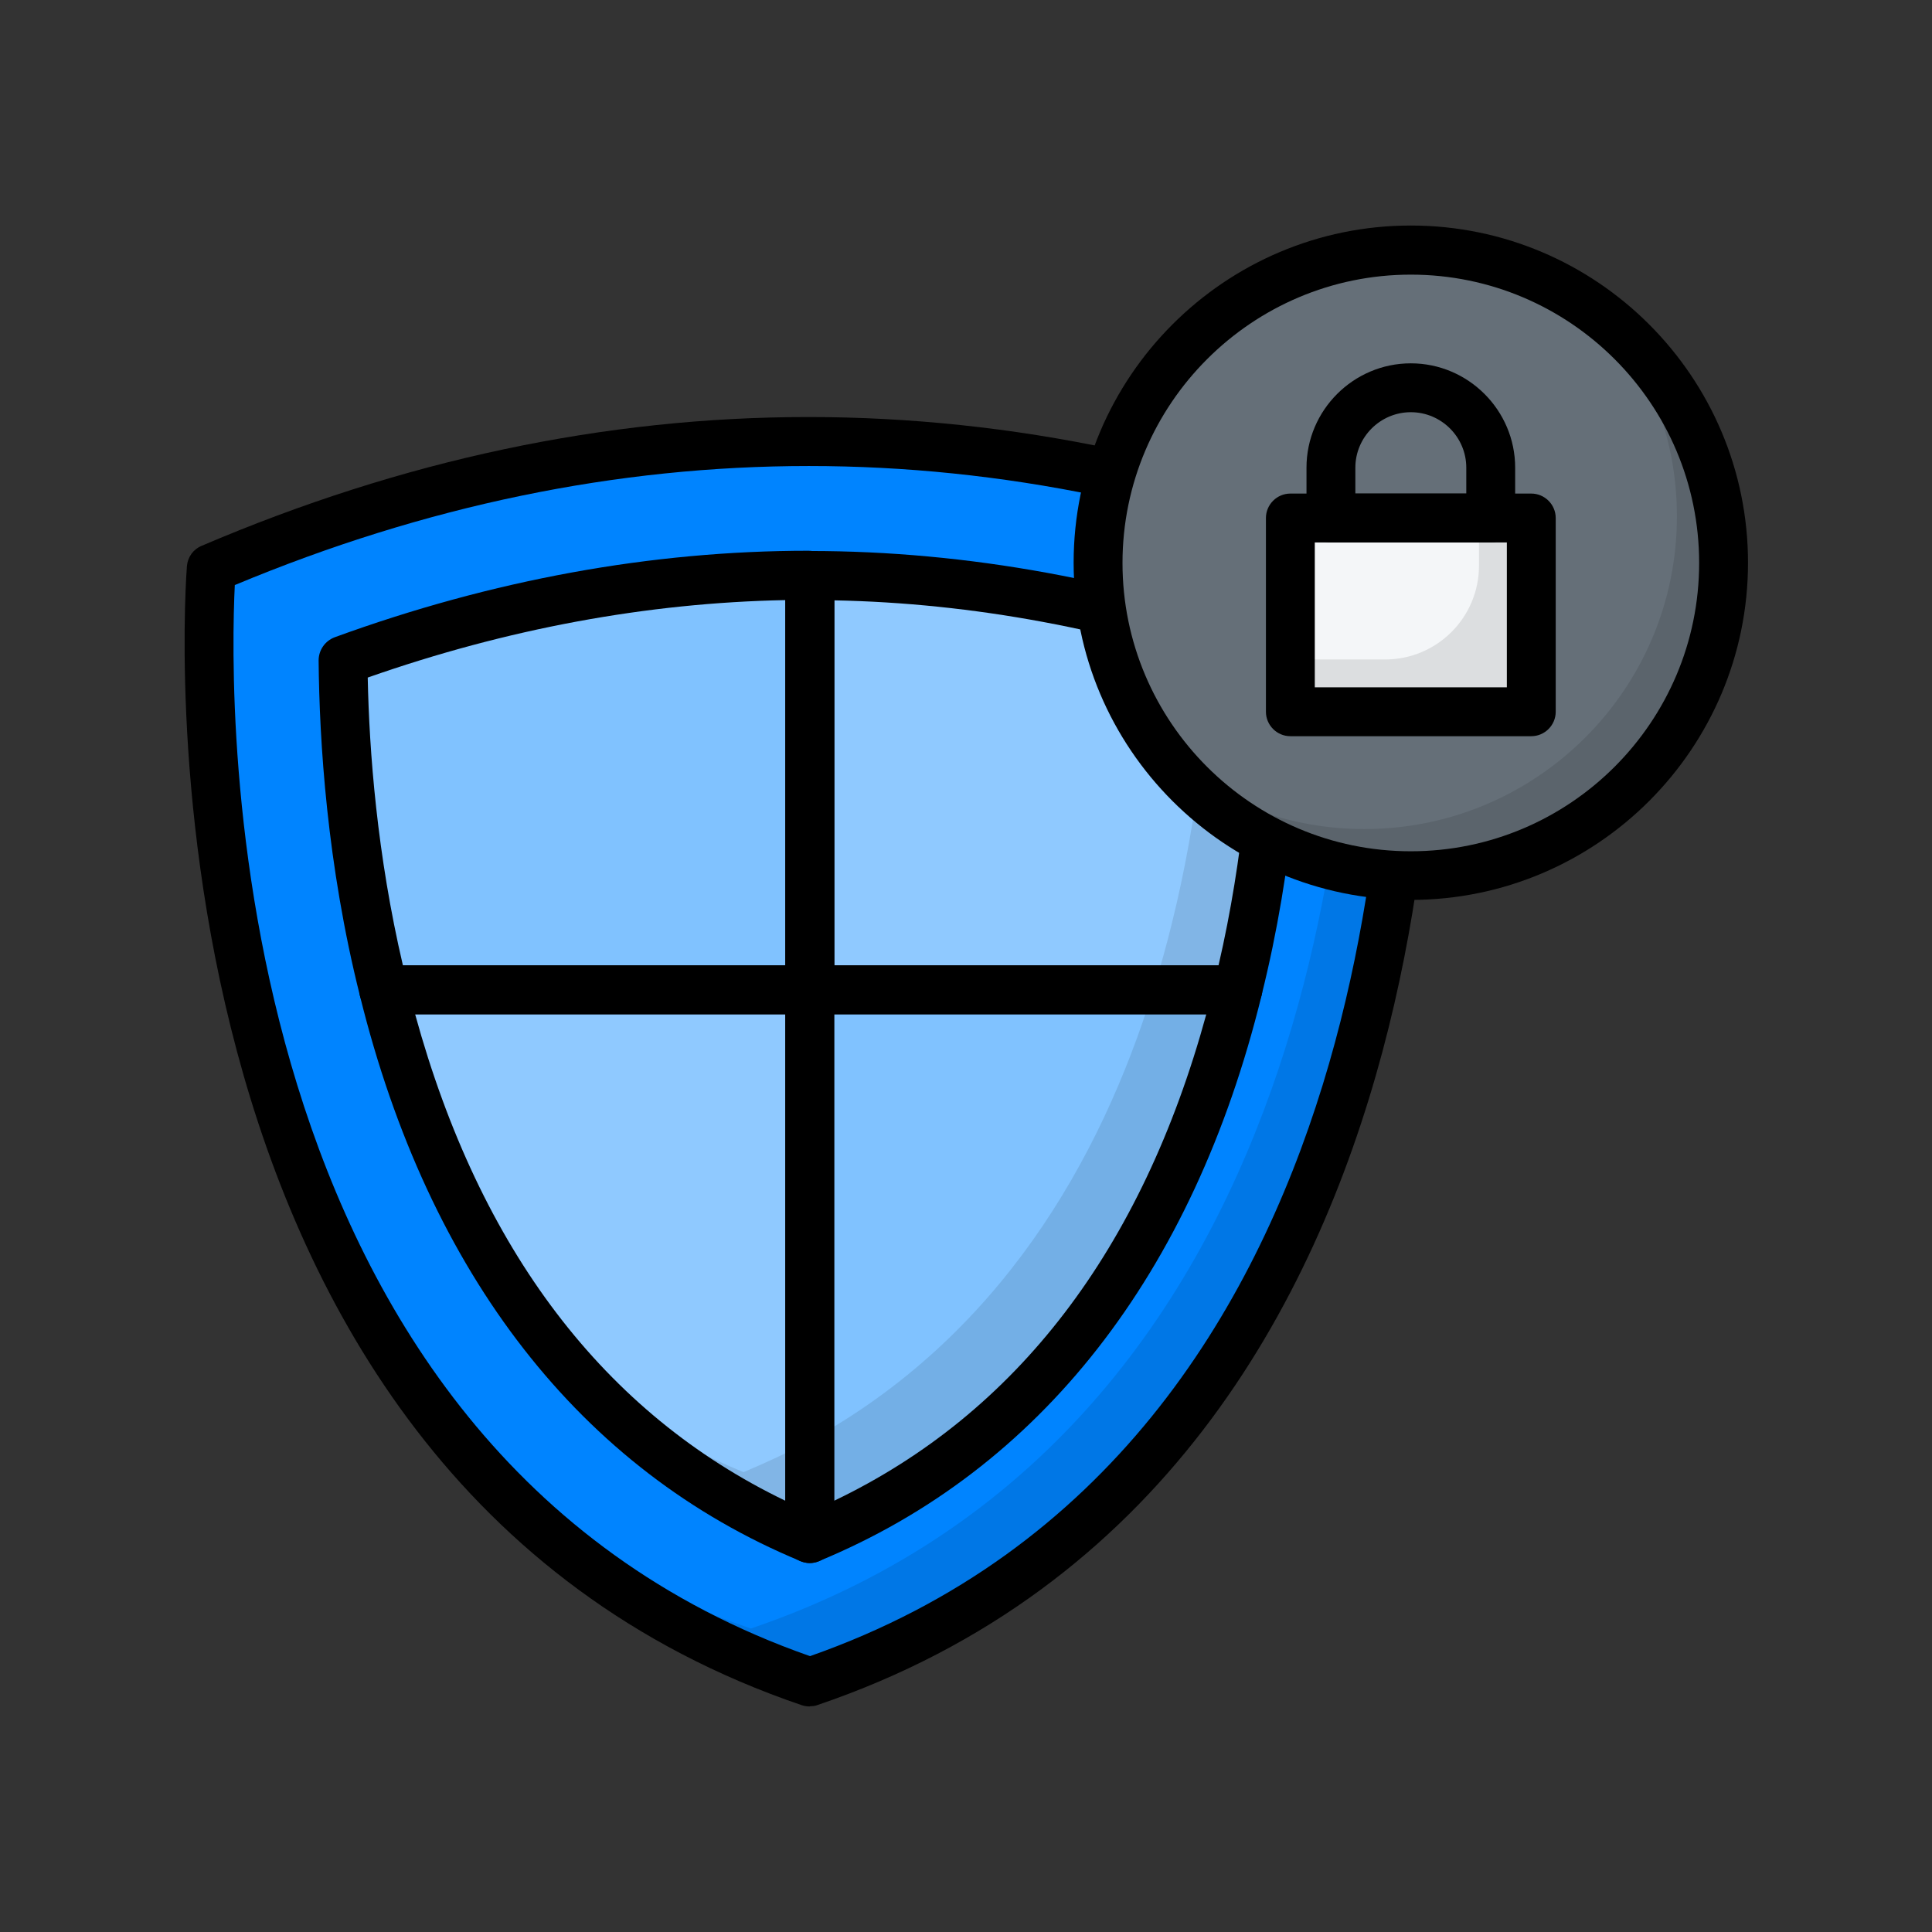
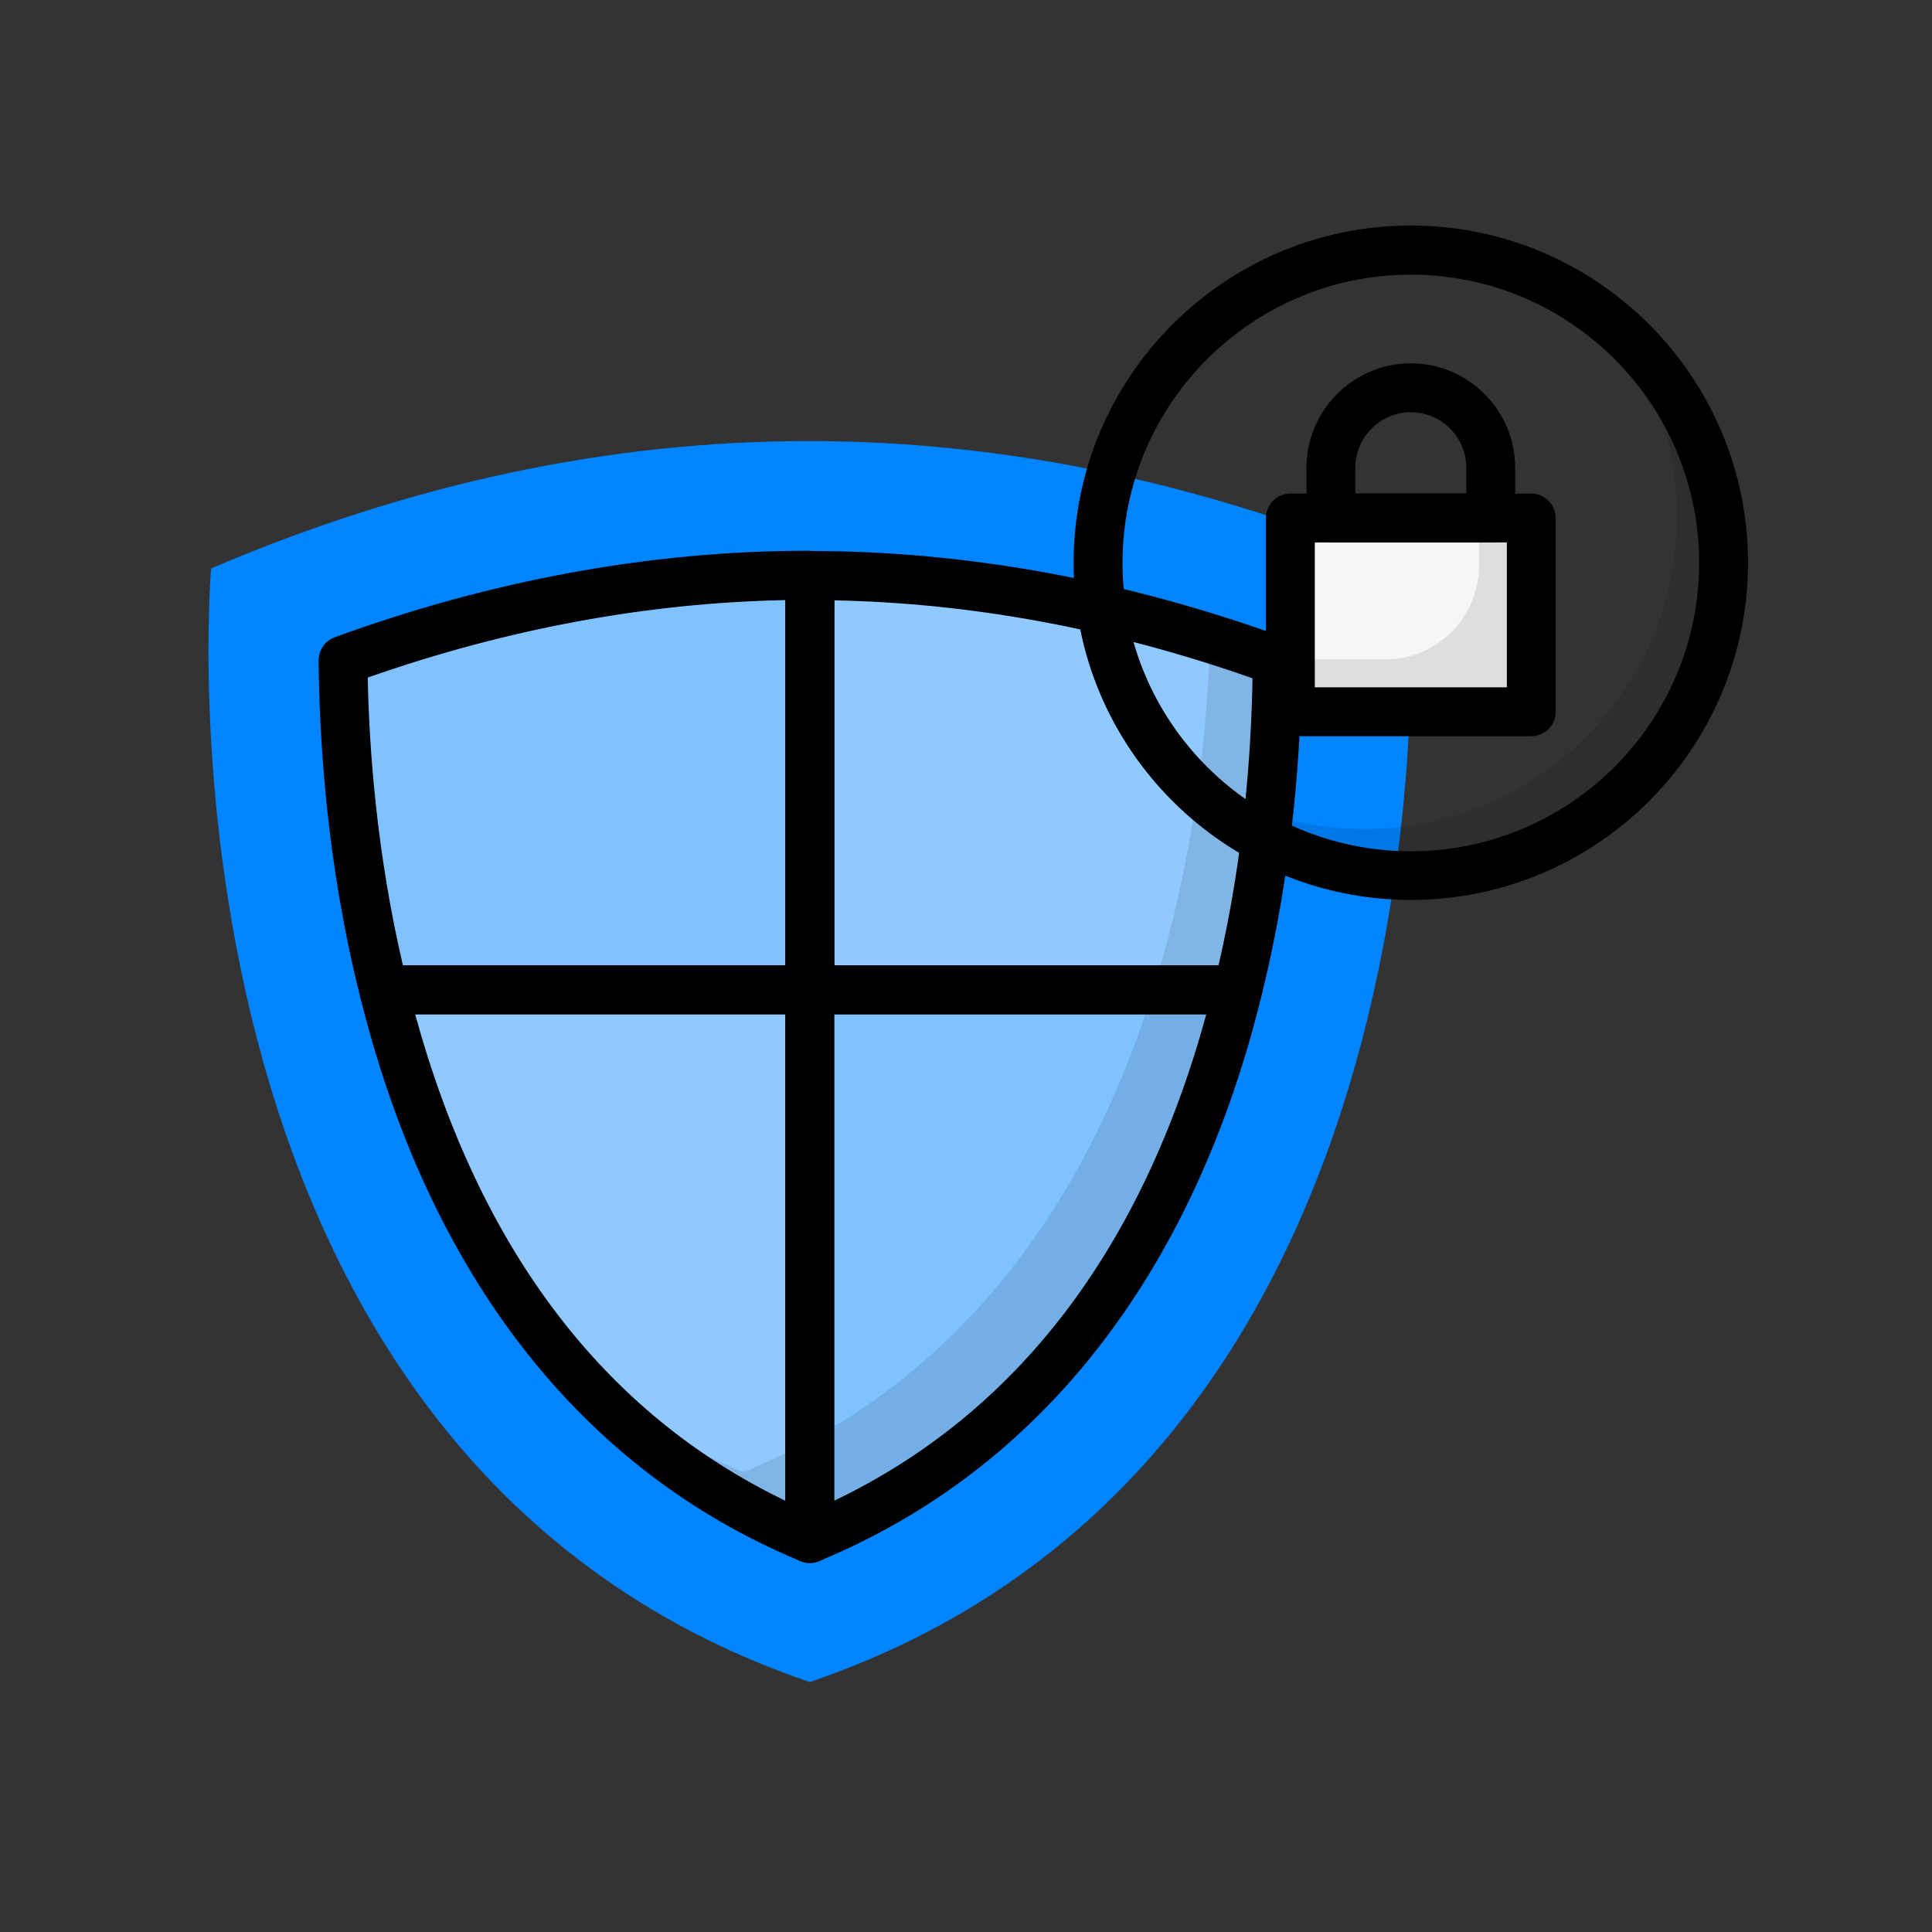
<svg xmlns="http://www.w3.org/2000/svg" id="lockedshield" viewBox="0 0 79.07 79.07">
  <rect x="0" y="0" width="79.07" height="79.07" fill="#333333" stroke="none" />
  <g fill="#000000" class="color000000 svgShape">
    <path d="M8.64,23.26s-3.15,36.19,24.5,45.58c27.64-9.39,24.5-45.58,24.5-45.58-16.37-6.93-32.7-6.96-48.99,0Z" fill="#0084ff" class="color82c0f9 svgShape" />
    <g opacity=".1" fill="#000000" class="color000000 svgShape">
-       <path d="M33.14,68.83c-5.25-1.79-9.39-4.53-12.66-7.81,2.83,2.32,6.21,4.26,10.25,5.63,24.6-8.36,24.8-37.91,24.56-44.35,.78,.3,1.55,.62,2.34,.95,0,0,3.15,36.18-24.49,45.57Z" fill="#000000" class="color000000 svgShape" />
-     </g>
+       </g>
    <path d="M52.27,27.06c-.01,3.13-.27,8.11-1.61,13.45h-17.52V23.55c6.31,0,12.73,1.17,19.13,3.5Z" fill="#8fc9ff" class="colorffda8f svgShape" />
    <path d="M33.14,23.55v16.96H15.7c-1.35-5.37-1.64-10.36-1.66-13.48,6.35-2.31,12.74-3.48,19.05-3.48h.06Z" fill="#80c2ff" class="colorff8098 svgShape" />
    <path d="M33.14,40.51v22.45c-10.54-4.37-15.32-13.88-17.44-22.45h17.44Z" fill="#8fc9ff" class="colorffda8f svgShape" />
    <path d="M50.66,40.51c-2.1,8.56-6.88,18.06-17.52,22.45v-22.45h17.52Z" fill="#80c2ff" class="colorff8098 svgShape" />
    <g opacity=".1" fill="#000000" class="color000000 svgShape">
      <path d="M52.27,27.06c-.01,3.13-.27,8.11-1.61,13.45-2.1,8.56-6.88,18.06-17.52,22.45-4.12-1.72-7.37-4.22-9.92-7.13,2.03,1.76,4.42,3.27,7.21,4.42,.95-.4,1.86-.82,2.71-1.29,7.75-4.25,11.89-11.45,14.06-18.46,.29-.91,.54-1.81,.76-2.71,1.1-4.43,1.47-8.59,1.57-11.67,.92,.27,1.83,.59,2.75,.92Z" fill="#000000" class="color000000 svgShape" />
    </g>
  </g>
-   <path d="M33.14,69.84c-.11,0-.22-.02-.32-.05C4.76,60.25,7.62,23.54,7.65,23.17c.03-.37,.26-.69,.6-.83,16.44-7.03,33.19-7.03,49.77,0,.34,.14,.57,.47,.61,.83,.03,.37,2.89,37.08-25.17,46.61-.1,.04-.21,.05-.32,.05ZM9.61,23.94c-.23,4.66-.8,35.31,23.54,43.84,24.33-8.53,23.77-39.17,23.54-43.84-15.69-6.49-31.52-6.49-47.07,0Z" fill="#000000" class="color000000 svgShape" />
  <path d="M50.66,41.51h-17.52c-.55,0-1-.45-1-1V23.55c0-.55,.45-1,1-1,6.44,0,12.99,1.2,19.47,3.56,.4,.14,.66,.52,.66,.94-.01,3.31-.31,8.37-1.64,13.69-.11,.45-.51,.76-.97,.76Zm-16.52-2h15.73c1.04-4.49,1.34-8.73,1.39-11.75-5.71-2.01-11.46-3.08-17.12-3.19v14.95Z" fill="#000000" class="color000000 svgShape" />
  <path d="M33.14,41.51H15.7c-.46,0-.86-.31-.97-.76-1.35-5.37-1.66-10.42-1.69-13.72,0-.42,.26-.8,.66-.95,6.45-2.35,12.98-3.54,19.39-3.54,.55,0,1.06,.45,1.06,1v16.96c0,.55-.45,1-1,1Zm-16.65-2h15.65v-14.95c-5.65,.11-11.39,1.17-17.09,3.17,.06,3.01,.38,7.25,1.44,11.78Z" fill="#000000" class="color000000 svgShape" />
  <path d="M33.14,63.97c-.13,0-.26-.03-.38-.08-8.98-3.72-15.21-11.72-18.03-23.14-.07-.3,0-.61,.18-.86,.19-.24,.48-.38,.79-.38h17.44c.55,0,1,.45,1,1v22.46c0,.33-.17,.65-.44,.83-.17,.11-.36,.17-.56,.17Zm-16.15-22.46c2.65,9.65,7.74,16.34,15.15,19.91v-19.91h-15.15Z" fill="#000000" class="color000000 svgShape" />
  <path d="M33.14,63.97c-.19,0-.39-.06-.56-.17-.28-.19-.44-.5-.44-.83v-22.46c0-.55,.45-1,1-1h17.52c.31,0,.6,.14,.79,.38,.19,.24,.26,.56,.18,.86-2.8,11.4-9.06,19.4-18.11,23.14-.12,.05-.25,.08-.38,.08Zm1-22.46v19.91c7.47-3.58,12.59-10.27,15.23-19.91h-15.23Z" fill="#000000" class="color000000 svgShape" />
-   <circle cx="57.74" cy="23.03" r="12.8" transform="rotate(-9.22 57.748 23.006)" fill="#656f78" class="color656d78 svgShape" />
  <g opacity=".1" fill="#000000" class="color000000 svgShape">
    <path d="M70.54,23.03c0,7.07-5.73,12.8-12.8,12.8-4.02,0-7.6-1.85-9.95-4.75,2.2,1.78,5,2.85,8.05,2.85,7.06,0,12.79-5.73,12.79-12.8,0-3.06-1.07-5.86-2.84-8.05,2.9,2.35,4.75,5.94,4.75,9.95Z" fill="#000000" class="color000000 svgShape" />
  </g>
  <g fill="#000000" class="color000000 svgShape">
    <rect width="9.86" height="7.93" x="52.81" y="21.2" fill="#f4f6f8" class="colorf4f6f8 svgShape" />
    <g opacity=".1" fill="#000000" class="color000000 svgShape">
      <path d="M62.67,21.2v7.93h-9.86v-2.14h3.88c2.12,0,3.84-1.72,3.84-3.84v-1.95h2.14Z" fill="#000000" class="color000000 svgShape" />
    </g>
    <path d="M61.01,22.2h-6.54c-.55,0-1-.45-1-1v-2.06c0-2.35,1.92-4.27,4.27-4.27s4.27,1.92,4.27,4.27v2.06c0,.55-.45,1-1,1Zm-5.54-2h4.54v-1.06c0-1.25-1.02-2.27-2.27-2.27s-2.27,1.02-2.27,2.27v1.06Z" fill="#000000" class="color000000 svgShape" />
  </g>
  <path d="M57.74,36.83c-7.61,0-13.8-6.19-13.8-13.8s6.19-13.8,13.8-13.8,13.8,6.19,13.8,13.8-6.19,13.8-13.8,13.8Zm0-25.59c-6.5,0-11.8,5.29-11.8,11.8s5.29,11.8,11.8,11.8,11.8-5.29,11.8-11.8-5.29-11.8-11.8-11.8Z" fill="#000000" class="color000000 svgShape" />
  <path d="M62.67,30.13h-9.86c-.55,0-1-.45-1-1v-7.93c0-.55,.45-1,1-1h9.86c.55,0,1,.45,1,1v7.93c0,.55-.45,1-1,1Zm-8.86-2h7.86v-5.93h-7.86v5.93Z" fill="#000000" class="color000000 svgShape" />
</svg>